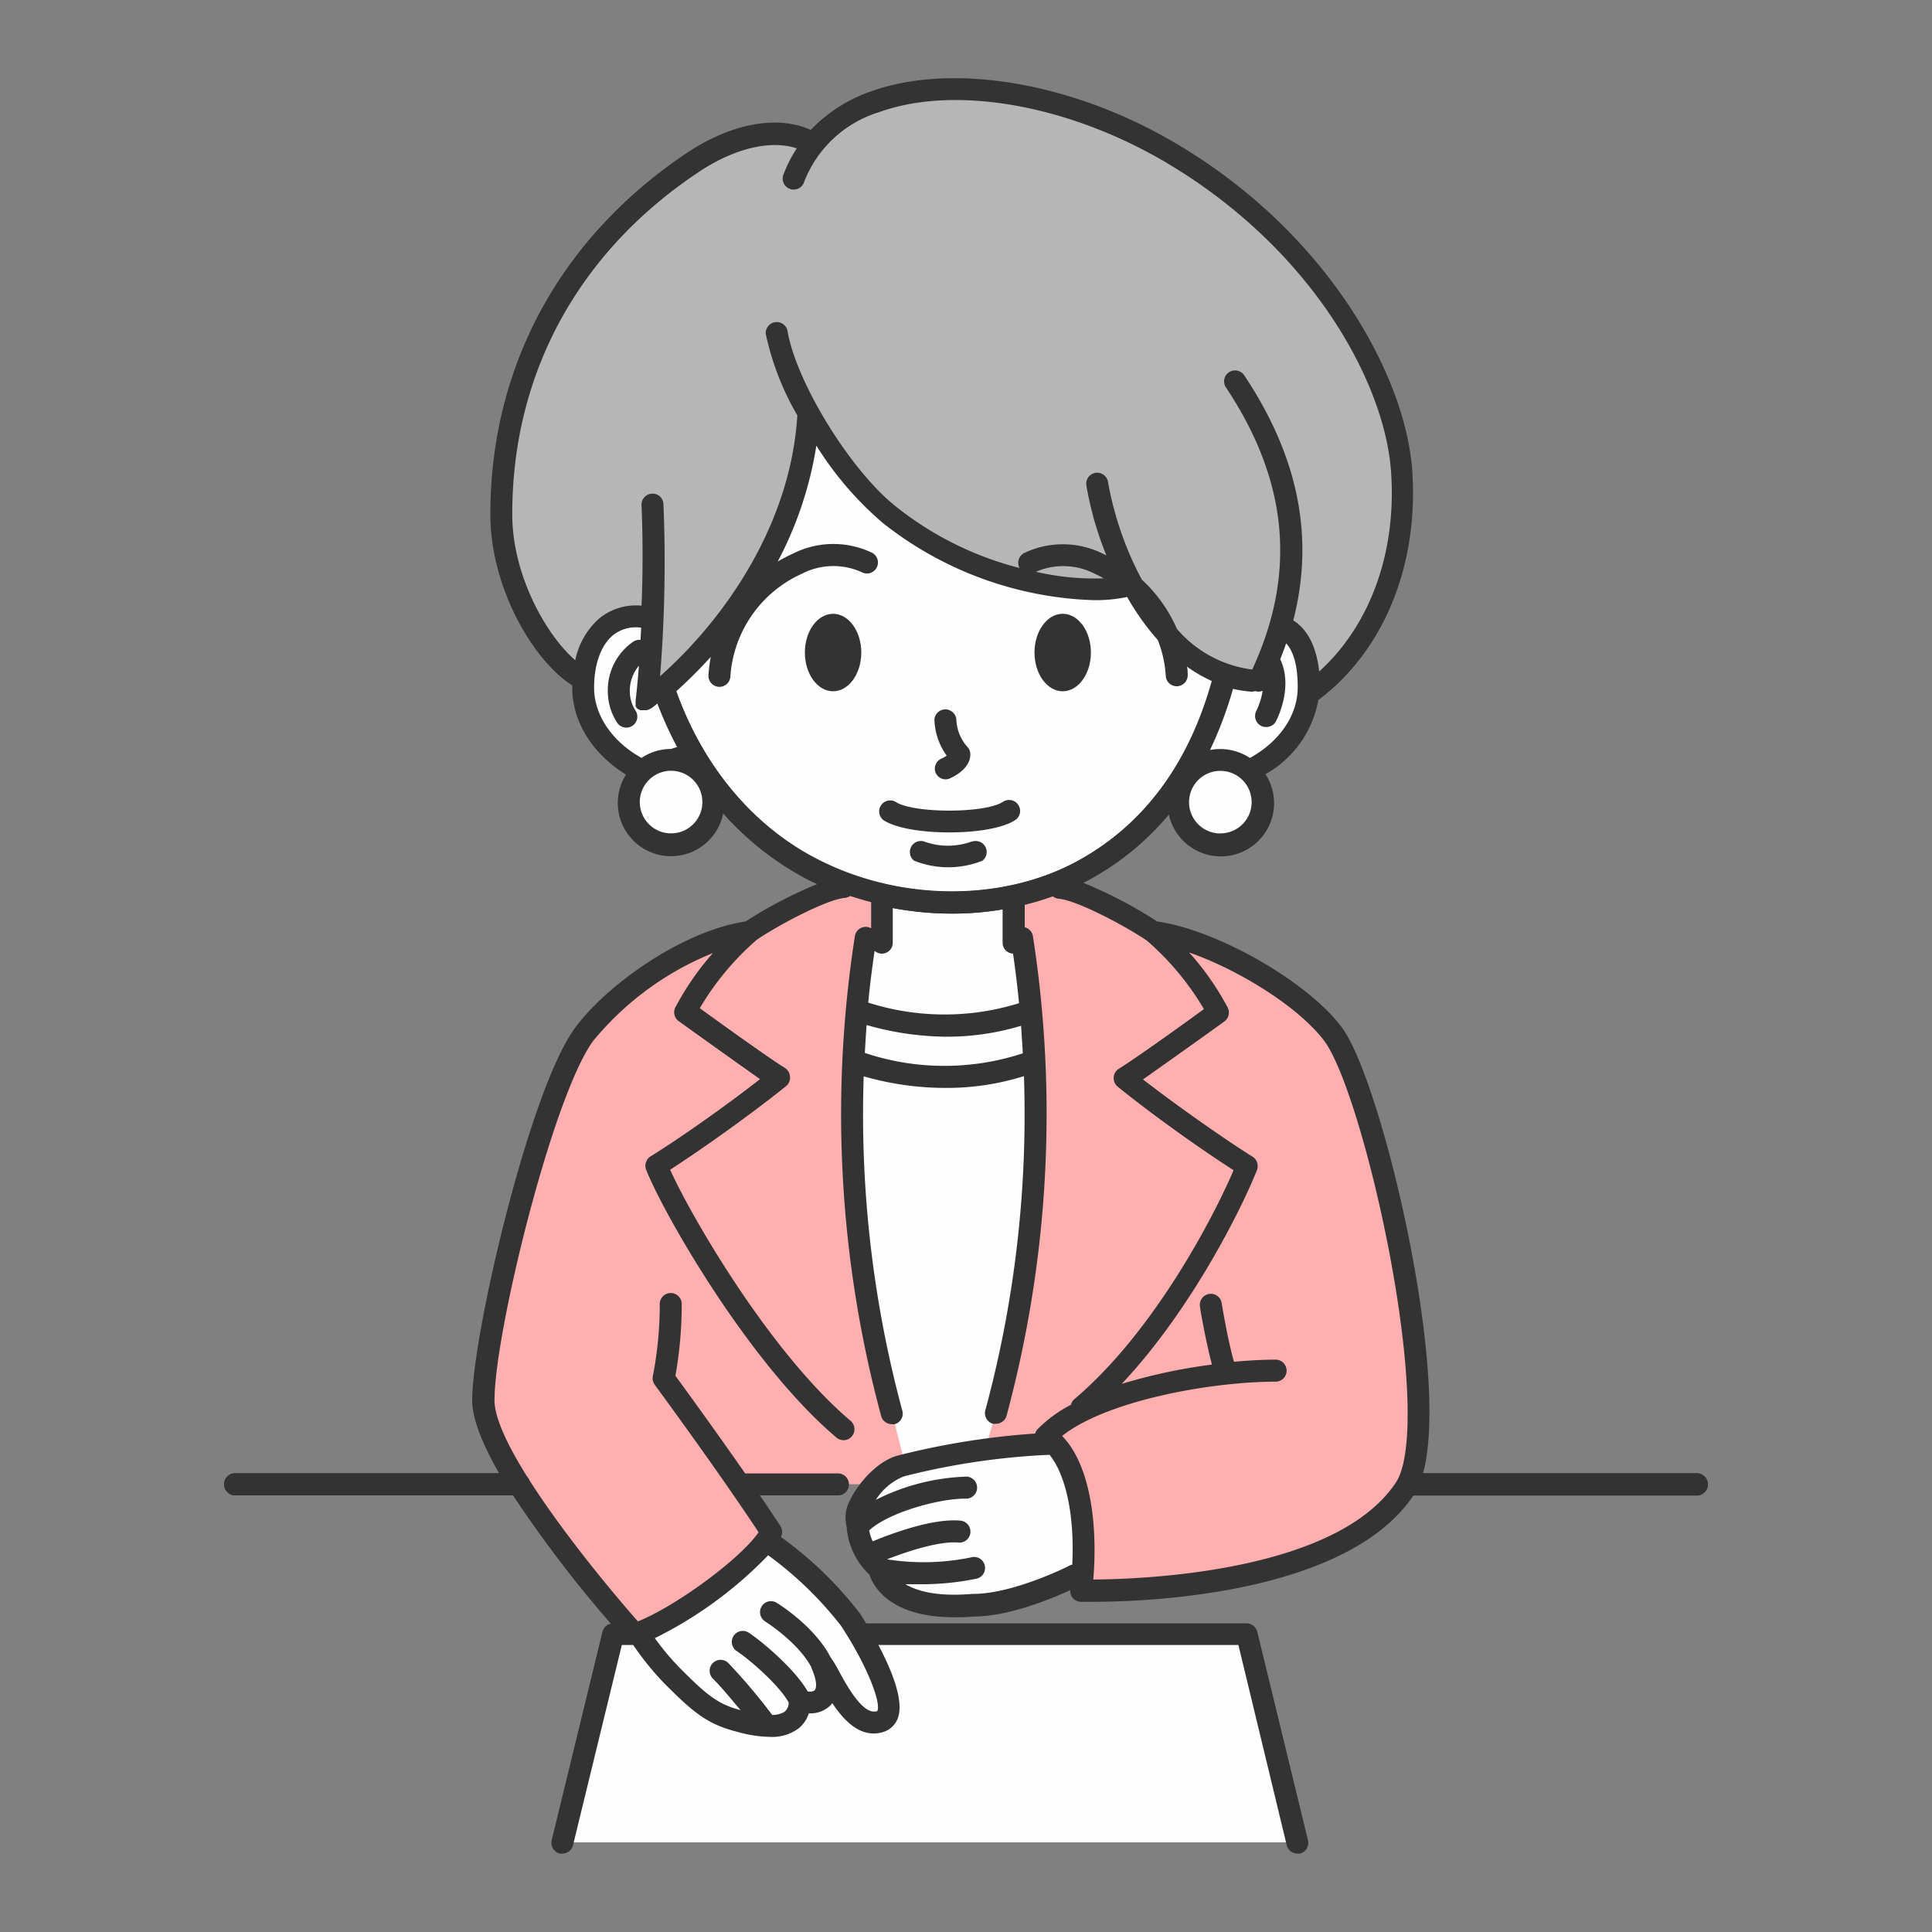
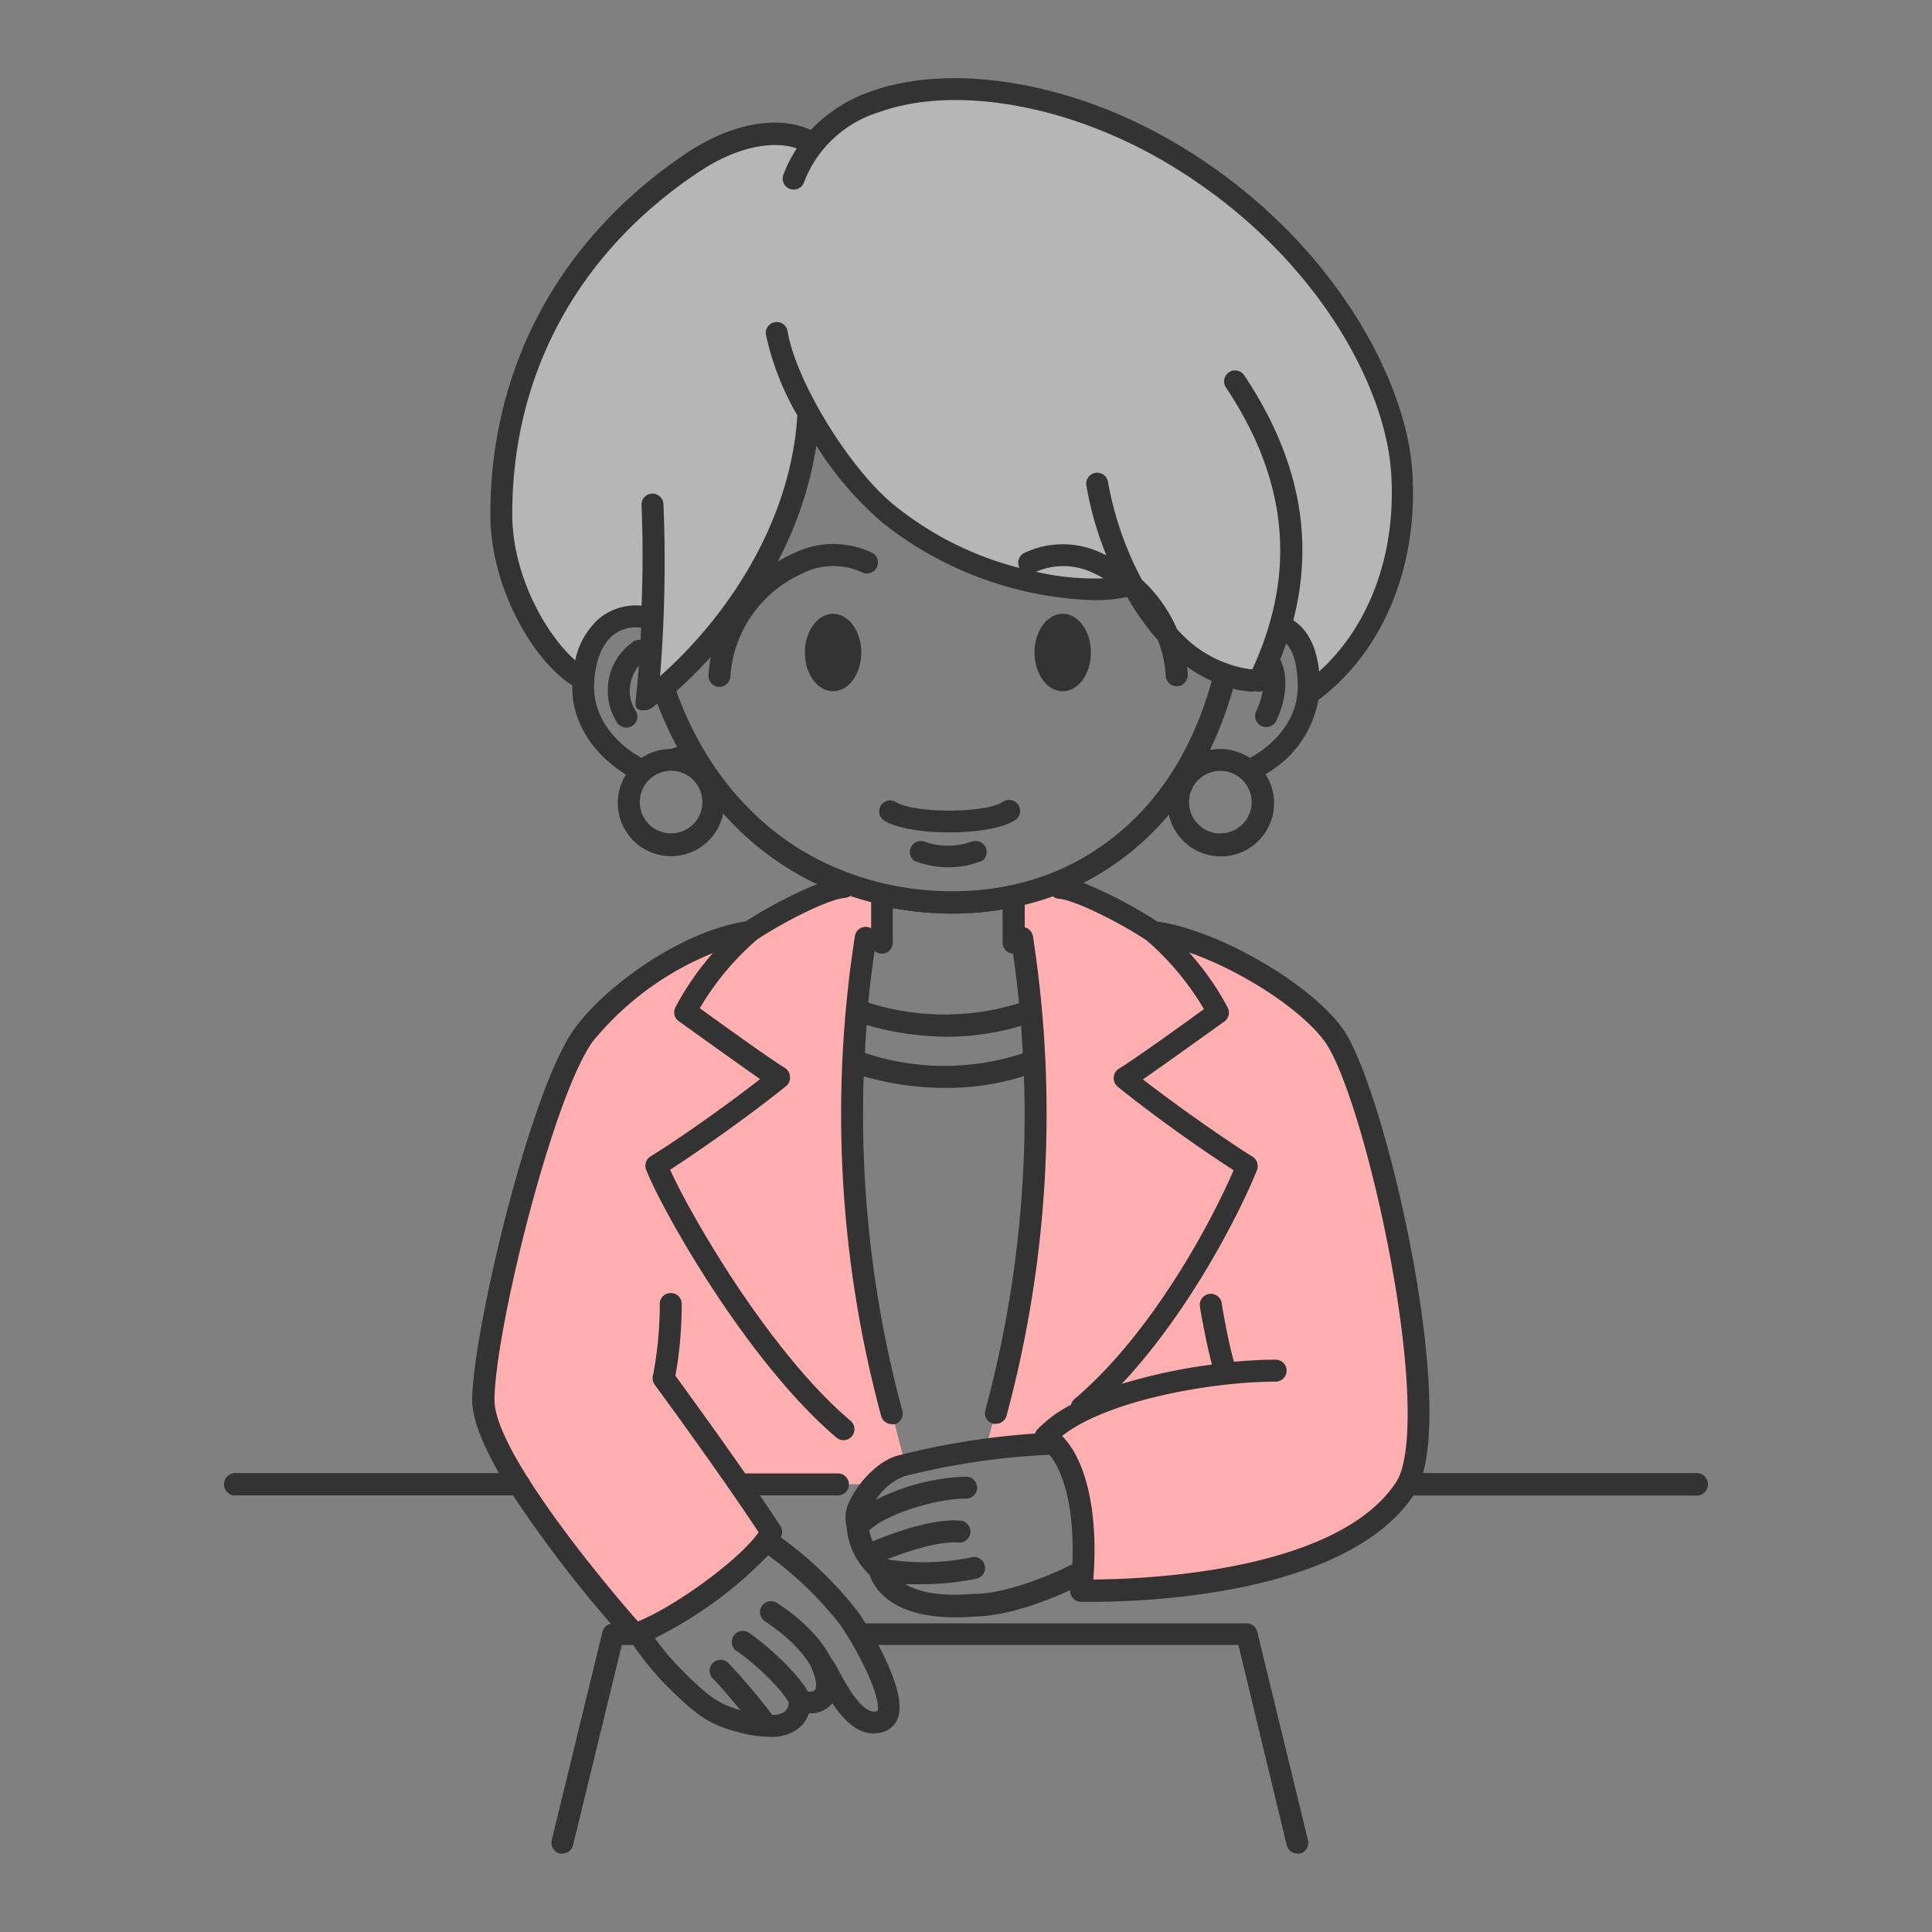
<svg xmlns="http://www.w3.org/2000/svg" width="200" height="200" viewBox="0 0 200 200">
  <rect x="0" y="0" width="200" height="200" fill="#808080" stroke="none" />
  <defs>
    <style>.a{fill:#333;}.b{fill:#fefefe;}.c{fill:#b6b6b6;}.d{fill:#ffafaf;}.e{fill:none;}</style>
  </defs>
  <path class="a" d="M175.76,154.79H146.22a1.14,1.14,0,1,1,0-2.27h29.54a1.14,1.14,0,0,1,0,2.27Z" />
  <path class="a" d="M53.63,154.79H24.24a1.14,1.14,0,0,1,0-2.27H53.63a1.14,1.14,0,1,1,0,2.27Z" />
-   <path class="a" d="M89.11,170.58a1.13,1.13,0,0,1-1-.56c-.48-.82-.88-1.44-1.07-1.73a37.93,37.93,0,0,0-8.38-7.89A1.14,1.14,0,0,1,80,158.52,39.27,39.27,0,0,1,89,167c.21.31.62,1,1.13,1.84a1.13,1.13,0,0,1-.41,1.55A1.16,1.16,0,0,1,89.11,170.58Z" />
-   <path class="b" d="M138,107.06c-3.38-4.57-12.68-9.85-18.64-10.61-2.24-1.51-7.5-4.35-9.69-4.54l2.43-1.77a27.67,27.67,0,0,0,10.21-9.57l.43,0a4.38,4.38,0,1,0,6.52-.71h0c3.38-1.66,5.82-4.49,6.13-7.88l.4-.37c5.83-4.38,10-12.63,9.27-22.83s-9.27-24.56-24.58-33.3c-13.56-7.76-29.74-8.57-36.28-.54l-.51-.25c-3-1.52-7.57-.76-12,2.24C58.54,25.63,51.89,38.69,51.89,53.27c0,7.29,4.46,14.64,8.11,16.83.39.14.48.53.36,1.09,0,3.6,2.39,6.65,5.83,8.45l.46.06a4.38,4.38,0,1,0,6.46.91l.36,0a29.78,29.78,0,0,0,11,9.48l2.91,1.77c-2.19.19-7.46,3-9.69,4.54-6,.76-13.77,6-17.15,10.61-4.47,6.06-10.43,31.06-10.43,37.88,0,6.16,12.75,20.95,15.23,23.77l-.14.47H63.47l-5.25,21.59h76.11l-5.26-21.59H89.56a54.07,54.07,0,0,0-9.82-10.37c0-.08.1-.16.13-.23-1.06-1.63-2.25-3.38-3.45-5.1l.54.17h9.93l4.1-.44c-2,1.58-2.59,3.75-2.17,4.61a6.5,6.5,0,0,0,2.23,4.54s.75,4.55,9.7,3.79c4.47,0,10.43-3,10.43-3l.94-.76c0,.73-.11,1.49-.19,2.28,0,0,26.09.75,33.54-10.61C149.94,147.21,142.49,113.12,138,107.06Z" />
  <path class="a" d="M98.54,94.57a33,33,0,0,1-14.63-3.41c-7.3-3.65-13-10.35-16-18.86A1.14,1.14,0,0,1,70,71.54c2.82,7.95,8.11,14.2,14.89,17.59,8.45,4.23,18.91,4.23,26.65,0,6.89-3.77,11.61-10.15,14-19a1.14,1.14,0,0,1,2.2.6c-2.58,9.45-7.67,16.31-15.14,20.38A29.52,29.52,0,0,1,98.54,94.57Z" />
  <path class="c" d="M117.19,60.52c2.72,5.07,6.87,9.51,12.42,9.94A10.63,10.63,0,0,0,133,64.64c1.46.73,2.5,2.91,2.5,6.55l.36.37c5.83-4.38,10-12.63,9.27-22.83s-9.27-24.56-24.58-33.3C107,7.69,90.82,6.86,84.25,14.85l-.54-.21c-3-1.52-7.57-.76-12,2.24C58.54,25.63,51.89,38.69,51.89,53.27c0,7.29,4.46,14.64,8.11,16.83l.42-.16c.39-3.79,2.55-6.7,6.5-6l.62.38c-.13,3.16-.34,6.06-.62,8.37h0c6.56-5.1,16-16,16.77-29.89L84.42,44a36.08,36.08,0,0,0,7.65,9.35c7.66,6.4,19.68,8.75,24.79,7.29Z" />
  <path class="d" d="M108.2,148.73c2.63,1.53,4.71,7.09,3.73,15.91,0,0,26.09.75,33.54-10.61,4.47-6.82-3-40.91-7.45-47-3.38-4.57-12.68-9.85-18.64-10.61-2.24-1.51-7.5-4.35-9.69-4.54l-4.77,1.51v4.17l.86-.51a118.37,118.37,0,0,1-2.7,49.16l-1,3.54A55,55,0,0,0,108.2,148.73Z" />
  <path class="a" d="M175.76,154.79H146.22a1.14,1.14,0,1,1,0-2.27h29.54a1.14,1.14,0,0,1,0,2.27Z" />
  <path class="d" d="M77,153.65H89.77L93.56,151c-1.11-4.1-3.28-13-3.94-17.22a118.55,118.55,0,0,1,0-36.7l1.71.51V93.42l-4-1.51c-2.19.19-7.46,3-9.69,4.54-6,.76-13.77,6-17.15,10.61-4.47,6.06-10.43,31.06-10.43,37.88s15.65,24.24,15.65,24.24c4.47-1.51,12.67-7.57,14.16-10.6Z" />
  <path class="a" d="M53.63,154.79H24.24a1.14,1.14,0,0,1,0-2.27H53.63a1.14,1.14,0,1,1,0,2.27Z" />
-   <path class="a" d="M96.86,80a1.14,1.14,0,0,0,1,.68,1.2,1.2,0,0,0,.45-.09c.5-.22,2.14-1.05,2.14-2.5a1.14,1.14,0,0,0-.33-.8A4.48,4.48,0,0,1,99,74.47a1.14,1.14,0,0,0-2.27,0A6.68,6.68,0,0,0,98,78.22a2.9,2.9,0,0,1-.54.31A1.14,1.14,0,0,0,96.86,80Z" />
  <path class="a" d="M91.44,84.89c1.28.85,4,1.28,6.83,1.28s5.55-.43,6.83-1.28a1.13,1.13,0,0,0,.31-1.57,1.14,1.14,0,0,0-1.58-.32c-1.82,1.22-9.31,1.22-11.13,0a1.14,1.14,0,0,0-1.26,1.89Z" />
  <path class="a" d="M100.63,87.1a7.2,7.2,0,0,1-5,0,1.14,1.14,0,0,0-1,2,9.53,9.53,0,0,0,7.07,0,1.14,1.14,0,0,0-1-2Z" />
  <ellipse class="a" cx="86.24" cy="67.55" rx="2.92" ry="4.01" />
  <ellipse class="a" cx="110.01" cy="67.55" rx="2.92" ry="4.01" />
  <path class="a" d="M175.76,152.52H147.31c2.88-10.46-4.29-40.6-8.38-46.13-3.48-4.72-12.87-10.11-19.14-11a46.1,46.1,0,0,0-7.64-4l.51-.26A28.44,28.44,0,0,0,121,84.33a5.51,5.51,0,1,0,10-4.19,11,11,0,0,0,5.47-7.67h0c6.79-5.09,10.42-14,9.72-23.81s-8.88-24.92-25.14-34.21c-10.49-6-22.6-7.95-30.86-5a15.71,15.71,0,0,0-6.26,4c-3.47-1.57-8.27-.68-12.92,2.44C58,24.65,50.76,37.91,50.76,53.27c0,7.44,4.35,15.07,8.48,17.68,0,.08,0,.16,0,.24,0,3.52,2.06,6.81,5.56,9a5.51,5.51,0,1,0,10.07,4,30.5,30.5,0,0,0,9,7c.24.12.48.22.72.33a46.68,46.68,0,0,0-7.41,3.87c-6.39.94-14.24,6.41-17.64,11-4.74,6.41-10.66,31.92-10.66,38.55,0,2,1.13,4.68,2.79,7.58H24.24a1.14,1.14,0,0,0,0,2.27H53.1a127.7,127.7,0,0,0,10.14,13.3,1.11,1.11,0,0,0-.87.82L57.11,190.5a1.15,1.15,0,0,0,.84,1.38,1.24,1.24,0,0,0,.27,0,1.14,1.14,0,0,0,1.1-.87l5.05-20.72h1.18a30.14,30.14,0,0,0,3.12,3.87c3.31,3.34,4.66,4.37,7.88,5.18a12.8,12.8,0,0,0,3.16.46,4.6,4.6,0,0,0,2.91-.84,3.28,3.28,0,0,0,1.11-1.6,2.92,2.92,0,0,0,2.16-.75,2,2,0,0,0,.27-.3c1.08,1.62,2.49,3.14,4.28,3.14a3,3,0,0,0,.83-.11,2.34,2.34,0,0,0,1.66-1.44c.7-1.82-.65-5.05-2-7.61h37.27l5,20.72a1.13,1.13,0,0,0,1.1.87,1.24,1.24,0,0,0,.27,0,1.14,1.14,0,0,0,.83-1.38l-5.25-21.59a1.14,1.14,0,0,0-1.11-.86H89.6c-.25-.41-.47-.75-.64-1a38.52,38.52,0,0,0-8.11-7.89l0-.07a1.14,1.14,0,0,0-.07-1.13c-.66-1-1.38-2.08-2.12-3.16h8.19a1.14,1.14,0,0,0,0-2.27H77.14c-3.13-4.5-6.25-8.78-7.22-10.11a42,42,0,0,0,.65-7.32,1.14,1.14,0,1,0-2.27,0,38.84,38.84,0,0,1-.71,7.31,1.13,1.13,0,0,0,.19.94c.06.09,6.36,8.63,10.75,15.27-1.86,2.71-8.42,7.57-12.49,9.23-4.58-5.19-14.85-17.87-14.85-22.9,0-7,6.05-31.55,10.22-37.2A31.07,31.07,0,0,1,73.8,98.66a28.88,28.88,0,0,0-3.89,5.63,1.13,1.13,0,0,0,.35,1.42c.27.19,5.57,4,8.42,6-3.71,2.9-8.57,6.3-11.34,8a1.16,1.16,0,0,0-.45,1.39c1.83,4.59,10.66,20.06,19.7,27.72a1.17,1.17,0,0,0,.74.27,1.14,1.14,0,0,0,.73-2c-8.28-7-16.42-21-18.69-26,3.3-2.13,8.37-5.73,12-8.65a1.13,1.13,0,0,0,.41-1,1.16,1.16,0,0,0-.54-.9c-1.48-.89-6.76-4.7-8.8-6.17a28.61,28.61,0,0,1,5.92-7.1c2.45-1.65,7.3-4.17,9.09-4.32a1.18,1.18,0,0,0,.56-.2c.72.24,1.44.45,2.17.64V96.1a1.3,1.3,0,0,0-.39-.14,1.14,1.14,0,0,0-1.3,1,119.78,119.78,0,0,0,2.73,49.63,1.14,1.14,0,0,0,1.1.84,1,1,0,0,0,.3,0,1.13,1.13,0,0,0,.79-1.39,117.65,117.65,0,0,1-4-34.62A30.54,30.54,0,0,0,98,112.62a26.54,26.54,0,0,0,8-1.22A117.52,117.52,0,0,1,102,146a1.14,1.14,0,0,0,.8,1.39,1,1,0,0,0,.3,0,1.14,1.14,0,0,0,1.1-.84,120,120,0,0,0,2.73-49.63,1.15,1.15,0,0,0-.85-.93V93.67a28.73,28.73,0,0,0,2.91-.88,1.14,1.14,0,0,0,.62.25c1.8.15,6.65,2.67,9.1,4.32a28.61,28.61,0,0,1,5.92,7.1c-2,1.47-7.32,5.28-8.8,6.17a1.15,1.15,0,0,0-.13,1.86c3.61,2.93,8.69,6.53,12,8.65-2.14,5-8.28,16.75-16.47,23.69a1.08,1.08,0,0,0-.36.59,13.53,13.53,0,0,0-3.46,2.53,1.13,1.13,0,0,0-.26.45A79.63,79.63,0,0,0,93,150.66c-2.09.53-4.11,2.78-5,4.63a3.76,3.76,0,0,0-.35,2.78A7.45,7.45,0,0,0,90,163c.39,1.17,2.06,4.42,8.79,4.42.61,0,1.27,0,2-.08,3.68,0,8.13-1.87,10-2.73a1.11,1.11,0,0,0,.27.82,1.14,1.14,0,0,0,.82.39c.13,0,.55,0,1.22,0,5.35,0,26.26-.68,33.21-11h29.44a1.14,1.14,0,0,0,0-2.27ZM79.52,161a37.5,37.5,0,0,1,7.54,7.3c3,4.57,4.21,8.3,3.73,8.85a.15.15,0,0,1-.08,0c-1.41.37-3.09-2.73-3.9-4.22a10.86,10.86,0,0,0-.83-1.37c-1.66-3.22-5.41-5.54-5.58-5.64a1.13,1.13,0,0,0-1.56.38,1.15,1.15,0,0,0,.38,1.56S82.63,170,84,172.61h0l0,.06c.65,1.45.51,2.14.32,2.32a.84.84,0,0,1-.72.09c-1.35-2.37-4.92-5.32-6.16-6.11a1.14,1.14,0,0,0-1.22,1.92c1.23.78,4.44,3.54,5.43,5.36a1.24,1.24,0,0,1-.42.94,2.32,2.32,0,0,1-1.29.34,61.87,61.87,0,0,0-4.54-5.37,1.13,1.13,0,1,0-1.61,1.6c1,1,2,2.26,2.88,3.28-2.29-.63-3.37-1.41-6.38-4.46a26.25,26.25,0,0,1-2.5-3A42.32,42.32,0,0,0,79.52,161Zm46.81-74.72A3.24,3.24,0,1,1,129.57,83,3.23,3.23,0,0,1,126.33,86.27Zm3.07-7.81a5.59,5.59,0,0,0-4.14-.83,40.11,40.11,0,0,0,2.38-6.33,12.84,12.84,0,0,0,1.89.29h.09a1.13,1.13,0,0,0,.32-.06,1.43,1.43,0,0,0,.35.06,1.22,1.22,0,0,0,.42-.09,7.52,7.52,0,0,1-.66,2.09,1.15,1.15,0,0,0,.46,1.52,1.07,1.07,0,0,0,.55.14,1.13,1.13,0,0,0,1-.54l.06-.12c.32-.64,1.68-3.67.41-6.36.22-.55.43-1.1.61-1.64,1,1.08,1.2,3,1.2,4.59C134.31,74.06,132.49,76.74,129.4,78.46ZM59.55,68.35c-3-2.59-6.52-8.8-6.52-15.08C53,38.7,59.87,26.11,72.3,17.83c3.67-2.47,7.48-3.38,10.18-2.47A13.93,13.93,0,0,0,81.13,18a1.14,1.14,0,1,0,2.13.79A12.13,12.13,0,0,1,91,11.61c7.66-2.76,19-.88,29,4.8,15.53,8.88,23.33,23,24,32.4.6,8.35-2.17,15.94-7.44,20.7-.33-3.06-1.53-4.56-2.68-5.29,2.21-8.58.54-16.94-5.08-25.37a1.14,1.14,0,0,0-1.58-.31,1.13,1.13,0,0,0-.31,1.57c6.45,9.68,7.33,19.24,2.72,29.2a12.3,12.3,0,0,1-7.79-4.2A15.28,15.28,0,0,0,118.2,60a34.17,34.17,0,0,1-3.5-10.11,1.13,1.13,0,1,0-2.24.36,34.57,34.57,0,0,0,2.07,7.24l-.32-.15a9.28,9.28,0,0,0-8.21-.08,1.13,1.13,0,0,0-.45,1.54l0,0a34,34,0,0,1-12.8-6.36c-4.68-3.69-10.36-12.89-11.24-18.25a1.14,1.14,0,0,0-2.24.37A28.62,28.62,0,0,0,82.54,43C81.85,54.24,75.1,64,68.33,70a147.21,147.21,0,0,0,.35-17.81A1.13,1.13,0,0,0,67.5,51.1a1.14,1.14,0,0,0-1.09,1.19c.14,3.27.15,6.91,0,10.41A6,6,0,0,0,62,64.05,7.89,7.89,0,0,0,59.55,68.35Zm54.69-8.48a26.93,26.93,0,0,1-7-.68,7.13,7.13,0,0,1,6.1.21A10.48,10.48,0,0,1,114.24,59.87ZM69.48,86.27A3.24,3.24,0,1,1,72.71,83,3.24,3.24,0,0,1,69.48,86.27Zm0-8.74a5.48,5.48,0,0,0-3.07.93C63.33,76.74,61.5,74,61.5,71.19c0-2.4.7-4.37,1.93-5.41a3.77,3.77,0,0,1,2.94-.8l-.06,1.26a1.18,1.18,0,0,0-.75.18,6.11,6.11,0,0,0-2.64,5.19,5.93,5.93,0,0,0,.91,3.11,1.14,1.14,0,1,0,1.94-1.19,3.65,3.65,0,0,1-.57-1.92,4,4,0,0,1,.94-2.69c-.1,1.28-.21,2.49-.34,3.59h0s0,0,0,0v.19a.29.29,0,0,0,0,.09.5.5,0,0,0,0,.12s0,.07,0,.11a.42.42,0,0,0,0,.1.55.55,0,0,0,.09.14s0,0,0,0h0a1.37,1.37,0,0,0,.17.17l.06,0,.14.09.09,0,.14,0,.1,0,.06,0h.14a1,1,0,0,0,.38-.07,7.5,7.5,0,0,0,.31-.16l.57-.46a38.4,38.4,0,0,0,2.06,4.5A5,5,0,0,0,69.48,77.53Zm.56-6h0A49.52,49.52,0,0,0,73.58,68a15.18,15.18,0,0,0-.24,1.9,1.14,1.14,0,0,0,1.07,1.2h.07A1.13,1.13,0,0,0,75.61,70,12.59,12.59,0,0,1,83,59.4a7.09,7.09,0,0,1,6.2-.17,1.13,1.13,0,1,0,1.09-2,9.26,9.26,0,0,0-8.2.08,15.76,15.76,0,0,0-1.58.82,38.48,38.48,0,0,0,4-12,34.62,34.62,0,0,0,6.87,8,37,37,0,0,0,21.92,8,15.92,15.92,0,0,0,3.38-.33,26.17,26.17,0,0,0,3.17,4.45,11.89,11.89,0,0,1,.83,3.72,1.13,1.13,0,0,0,1.13,1.07h.06a1.14,1.14,0,0,0,1.08-1.2c0-.27,0-.55-.08-.83a14.88,14.88,0,0,0,2.65,1.52c-2.44,8.62-7.11,14.87-13.9,18.58-7.74,4.21-18.2,4.21-26.65,0C78.15,85.74,72.86,79.49,70,71.54ZM89.53,109h0c.05-1,.11-1.93.18-2.89A30.68,30.68,0,0,0,98,107.32a26.57,26.57,0,0,0,7.7-1.13q.1,1.43.18,2.85A26,26,0,0,1,89.53,109Zm15.34-10.29c.24,1.71.46,3.42.62,5.14a26,26,0,0,1-15.61-.06c.17-1.8.4-3.58.66-5.36a1.11,1.11,0,0,0,.75.29,1.13,1.13,0,0,0,1.13-1.14V94a33.29,33.29,0,0,0,6.12.58,31.61,31.61,0,0,0,5.25-.44v3.46A1.13,1.13,0,0,0,104.87,98.72ZM100.75,165h-.1c-3.65.31-5.73-.3-6.92-1,.48,0,1,0,1.48,0a28,28,0,0,0,5.8-.56,1.14,1.14,0,1,0-.53-2.21,24.36,24.36,0,0,1-8.66.19c2-.78,5.3-1.89,7.35-1.74a1.14,1.14,0,1,0,.17-2.27c-3-.24-7.45,1.51-9,2.15a4.6,4.6,0,0,1-.36-1.14c2.1-1.92,7.44-3.33,10-3.28a1.14,1.14,0,1,0,.06-2.28,22.34,22.34,0,0,0-9.37,2.4,6.12,6.12,0,0,1,2.91-2.43,74.14,74.14,0,0,1,15.07-2.23c1.49,1.84,2.62,5.72,2.35,11.38a.92.92,0,0,0-.32.1C110.61,162.14,104.89,165,100.75,165Zm12.43-1.51c.54-6.74-.68-12.26-3.23-14.84,4.63-3.68,15.47-5.62,22.1-5.62a1.14,1.14,0,0,0,0-2.28c-1.28,0-2.75.08-4.31.22-.65-2.28-1.27-6-1.27-6.08a1.14,1.14,0,1,0-2.25.37c0,.16.59,3.55,1.24,6a56.94,56.94,0,0,0-9.34,2c7.27-7.73,12.46-18.25,14-22.13a1.15,1.15,0,0,0-.46-1.39c-2.76-1.73-7.62-5.12-11.34-8,2.86-2,8.16-5.8,8.43-6a1.14,1.14,0,0,0,.35-1.42,28.39,28.39,0,0,0-4-5.72c5.28,1.84,11.45,5.75,14,9.17,2.05,2.77,5,12.54,6.88,22.73,2.11,11.45,2.31,20.24.54,22.94C138.39,162.75,118.34,163.48,113.18,163.51Z" />
-   <rect class="e" width="200" height="200" />
</svg>